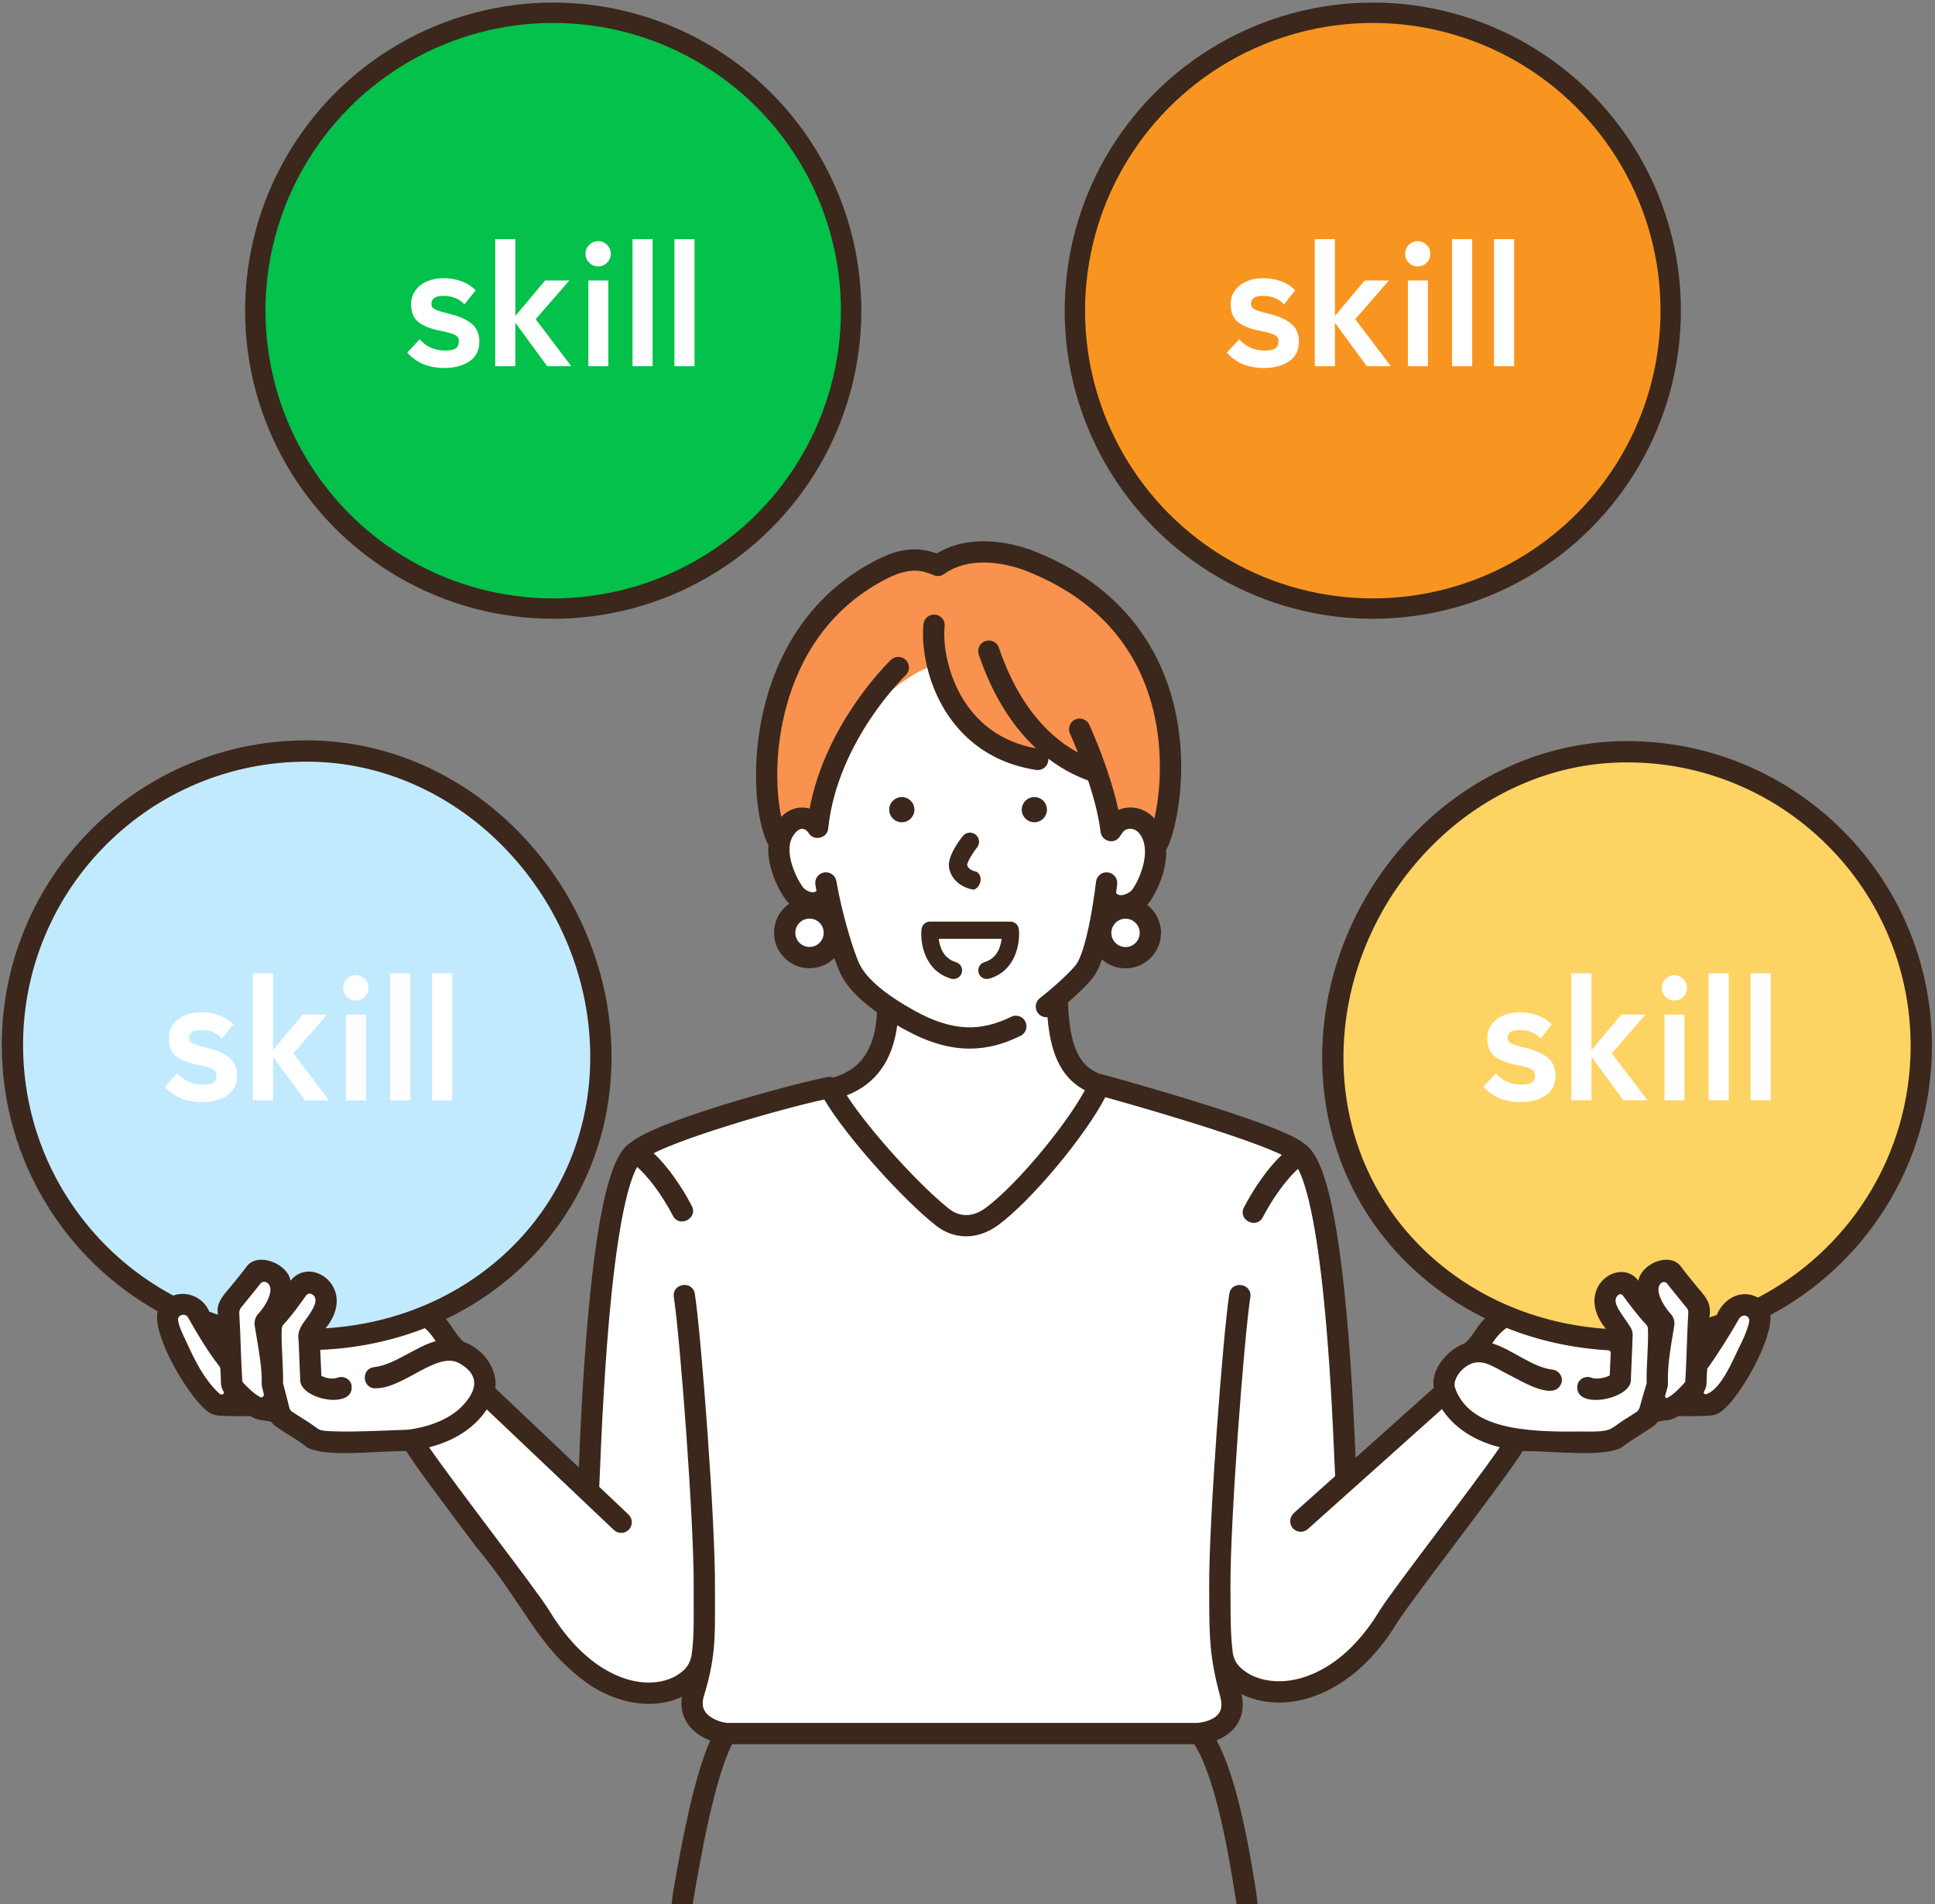
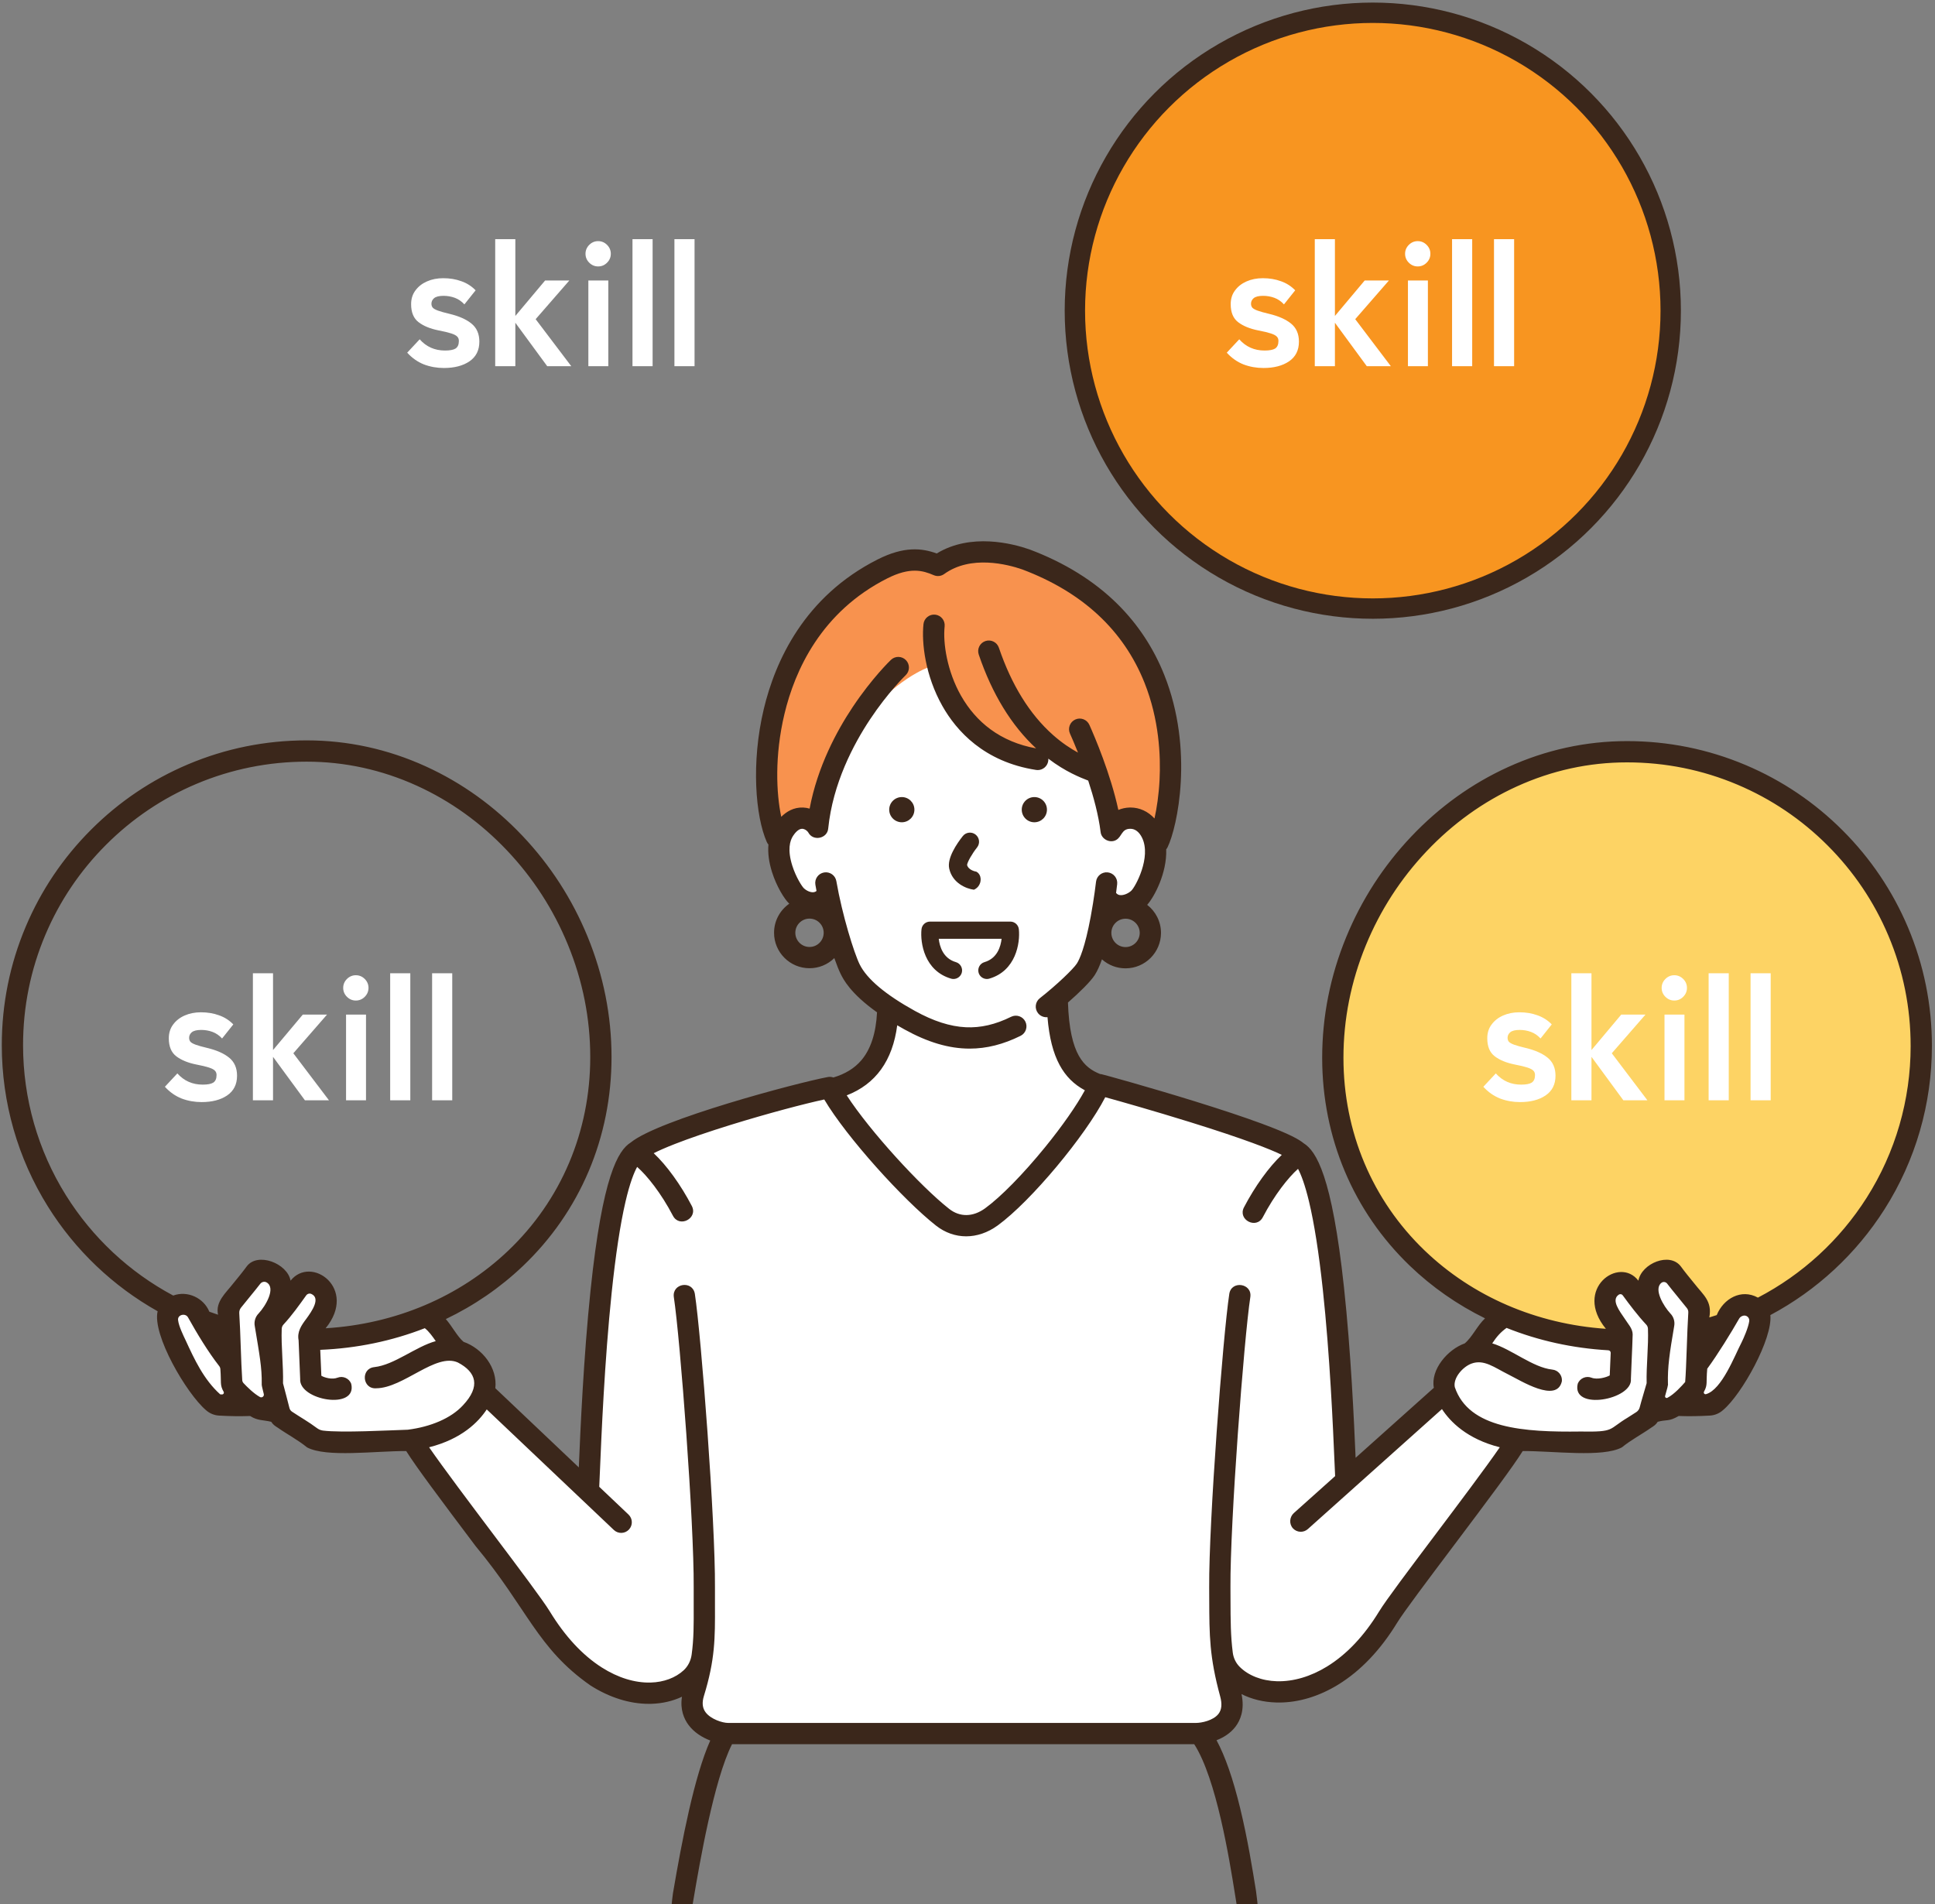
<svg xmlns="http://www.w3.org/2000/svg" width="253" height="249" viewBox="0 0 253 249" fill="none">
  <rect x="0" y="0" width="253" height="249" fill="#808080" stroke="none" />
  <path d="M22.046 173.665C21.893 171.933 21.669 170.11 23.718 170.226C25.768 170.343 26.758 173.665 26.758 173.665C26.758 173.665 27.463 176.567 29.27 177.109C31.078 177.652 29.132 170.498 29.132 170.498L33.069 166.521C33.069 166.521 34.927 165.978 36.192 166.521C37.457 167.063 37.226 170.909 37.226 170.909C37.226 170.909 39.011 166.152 41.344 167.827C43.757 169.559 40.426 175.13 40.426 175.13C40.426 175.13 44.097 175.556 49.412 174.472C53.141 173.712 56.89 171.663 56.89 171.663C56.89 171.663 59.206 176.349 60.144 176.553C62.223 177.005 64.663 180.259 62.765 183.061C60.867 185.863 56.167 188.845 52.099 188.664C49.505 188.549 41.614 188.755 41.614 188.755L36.733 185.23L31.803 183.101L27.916 183.282C27.916 183.282 22.316 176.737 22.045 173.664L22.046 173.665ZM122.554 157.521C126.169 160.956 128.534 160.079 131.879 157.367C135.573 154.372 145.442 141.336 145.442 141.336C145.442 141.336 141.814 140.827 140.277 137.483C139.439 135.659 138.781 130.235 138.781 130.235C138.781 130.235 142.362 127.815 143.21 125.959C144.222 123.744 145.108 118.083 145.108 118.083C145.108 118.083 147.096 118.896 148.181 118.534C149.265 118.173 151.116 115.701 151.839 112.899C152.562 110.097 151.722 107.929 149.733 106.844C147.745 105.76 146.605 107.521 146.605 107.521L144.383 99.952L138.129 96.591L136.575 98.602C136.575 98.602 130.738 97.59 128.026 94.789C125.315 91.987 122.152 86.484 122.152 86.484C122.152 86.484 121.477 84.549 115.421 90.696C109.366 96.842 108.239 107.091 108.239 107.091C108.239 107.091 106.85 105.835 105.138 106.117C103.425 106.4 102.399 108.249 102.603 112.128C102.878 117.376 108.966 118.263 108.966 118.263C108.966 118.263 111.535 124.784 112.348 126.953C113.162 129.122 117.314 131.703 117.314 131.703C117.314 131.703 116.834 136.524 115.238 138.562C112.617 141.906 108.837 141.876 108.837 141.876C108.837 141.876 120.665 155.724 122.555 157.52L122.554 157.521ZM231.036 173.21C231.189 171.478 229.771 170.227 229.771 170.227L228.121 170.185C228.121 170.185 227.032 171.127 225.224 171.669C223.417 172.212 222.81 170.498 222.81 170.498L219.647 166.521C219.647 166.521 218.562 165.979 217.297 166.521C216.032 167.064 215.489 170.137 215.489 170.137C215.489 170.137 213.32 167.968 212.145 168.6C210.97 169.233 210.79 171.402 210.79 171.402C210.79 171.402 207.717 170.679 203.92 170.408C200.124 170.137 196.599 173.21 196.599 173.21C196.599 173.21 194.284 176.35 193.346 176.554C191.267 177.006 188.827 180.26 190.725 183.061C192.623 185.863 197.323 188.614 201.391 188.433C203.985 188.318 211.876 187.983 211.876 187.983L216.756 184.613L220.914 183.257L225.574 183.206C225.574 183.206 230.766 176.283 231.038 173.21H231.036Z" fill="white" />
  <path d="M53.924 187.837C56.399 187.682 59.377 186.61 61.283 185.118C63.056 183.731 63.978 181.114 63.978 181.114L77.176 194.983C77.176 194.983 78.053 164.017 79.754 158.294C81.455 152.571 83.002 150.096 83.002 150.096L108.523 141.898C108.523 141.898 118.533 155.67 121.781 158.299C125.029 160.928 129.714 159.691 131.106 158.144C132.498 156.598 144.669 142.114 144.669 142.114L170.237 150.559C170.237 150.559 173.021 158.911 173.949 165.717C174.876 172.523 175.655 194.134 175.655 194.134L189.092 181.96C189.092 181.96 188.024 183.351 192.2 185.671C196.376 187.99 198.387 187.99 198.387 187.99C198.387 187.99 178.465 216.503 176.209 218.247C171.493 221.893 168.132 220.931 166.518 220.983C162.75 221.107 160.247 218.361 160.247 218.361C160.247 218.361 161.266 221.091 160.956 223.101C160.647 225.112 158.464 226.351 158.464 226.351L94.037 226.809C94.037 226.809 90.644 224.427 90.954 222.571C91.263 220.714 91.493 218.948 91.493 218.948C91.493 218.948 87.42 221.801 84.326 221.646C81.233 221.492 74.781 217.886 71.533 213.246C68.284 208.605 53.923 187.835 53.923 187.835L53.924 187.837Z" fill="white" />
-   <path d="M109.06 121.92C109.06 123.737 107.588 125.209 105.772 125.209C103.956 125.209 102.483 123.737 102.483 121.92C102.483 120.104 103.956 118.632 105.772 118.632C107.588 118.632 109.06 120.104 109.06 121.92ZM146.897 118.555C145.081 118.555 143.608 120.027 143.608 121.843C143.608 123.659 145.081 125.132 146.897 125.132C148.713 125.132 150.185 123.659 150.185 121.843C150.185 120.027 148.713 118.555 146.897 118.555Z" fill="white" />
  <path d="M101.148 110.664C101.148 110.664 101.203 108.297 103.835 107.375C105.839 106.672 107.325 108.281 107.325 108.281C107.325 108.281 107.559 100.801 112.289 94.763C117.019 88.724 121.378 87.261 121.378 87.261C121.378 87.261 124.201 93.355 127.723 96.374C131.246 99.392 135.738 99.525 135.738 99.525L136.745 97.545L143.858 102.21L145.367 108.852C145.367 108.852 146.946 106.212 148.959 107.621C150.972 109.03 150.935 111.47 150.935 111.47C150.935 111.47 156.763 97.793 148.89 85.202C140.43 71.675 127.385 72.034 125.372 72.638C123.359 73.243 122.522 74.21 122.522 74.21C122.522 74.21 112.782 69.954 104.54 84.598C96.888 98.194 101.148 110.664 101.148 110.664Z" fill="#F8924E" />
-   <path d="M40.426 175.135C61.521 174.957 78.566 159.348 78.566 138.212C78.566 117.075 61.342 98.195 40.096 98.195C18.849 98.195 1.625 115.419 1.625 136.666C1.625 151.613 10.149 164.569 22.602 170.938L24.659 170.587L28.482 174.185L29.981 174.41L29.607 171.337L33.804 166.015C33.804 166.015 35.978 165.941 36.278 167.065C36.578 168.189 35.903 171.487 35.903 171.487C35.903 171.487 38.552 167.306 40.026 167.589C43.924 168.338 42.575 171.112 42.575 171.112L40.427 175.136L40.426 175.135Z" fill="#C2EAFF" />
  <path d="M229.934 171.283C242.665 165.011 251.425 151.904 251.425 136.752C251.425 115.505 234.202 98.281 212.955 98.281C191.708 98.281 174.484 117.051 174.484 138.298C174.484 159.544 191.323 174.835 212.24 175.215L212.051 173.203C212.051 173.203 210.102 171.104 210.252 169.68C210.402 168.255 211.901 167.356 211.901 167.356L215.425 170.204C215.425 170.204 214.45 167.656 215.949 166.531C217.449 165.406 218.722 165.632 218.722 165.632L222.321 170.354V173.202L225.694 172.977C225.694 172.977 226.668 171.103 227.568 170.953C228.467 170.804 229.934 171.281 229.934 171.281L229.934 171.283Z" fill="#FDD364" />
  <path d="M121.888 107.135C121.215 107.505 120.369 107.259 119.999 106.586C119.443 105.574 118.205 104.975 116.846 105.059C115.502 105.143 114.43 105.866 113.98 106.995C113.763 107.54 113.241 107.872 112.688 107.872C112.517 107.872 112.343 107.84 112.174 107.773C111.461 107.489 111.113 106.68 111.397 105.967C112.242 103.845 114.264 102.433 116.674 102.284C119.102 102.134 121.364 103.297 122.436 105.248C122.806 105.92 122.561 106.766 121.888 107.136V107.135ZM135.421 105.22C136.421 105.249 137.794 105.669 138.655 107.501C138.892 108.005 139.392 108.301 139.914 108.301C140.112 108.301 140.313 108.258 140.504 108.168C141.2 107.842 141.498 107.014 141.172 106.318C140.048 103.927 137.982 102.513 135.503 102.44C133.191 102.372 130.926 103.518 129.997 105.226C129.63 105.9 129.879 106.745 130.554 107.112C131.228 107.479 132.072 107.229 132.439 106.555C132.814 105.866 134.032 105.18 135.42 105.22H135.421ZM126.342 118.428C128.169 118.588 128.451 115.862 126.614 115.648C124.782 115.492 124.511 118.215 126.342 118.428ZM129.395 122.469C128.697 123.241 127.573 123.69 126.391 123.672C125.292 123.655 124.307 123.227 123.688 122.498C123.19 121.912 122.313 121.841 121.728 122.338C121.142 122.835 121.071 123.713 121.568 124.297C122.706 125.637 124.448 126.423 126.347 126.452C126.385 126.452 126.421 126.453 126.458 126.453C128.391 126.453 130.253 125.666 131.458 124.334C131.973 123.764 131.929 122.885 131.359 122.37C130.789 121.855 129.91 121.899 129.395 122.469ZM117.244 106.158C115.739 106.132 114.493 107.398 114.465 108.981C114.437 110.564 115.639 111.873 117.144 111.9C118.649 111.926 119.896 110.66 119.923 109.078C119.951 107.495 118.749 106.185 117.244 106.159V106.158ZM137.882 109.207C137.909 107.625 136.707 106.315 135.203 106.289C133.698 106.263 132.451 107.529 132.423 109.112C132.395 110.695 133.597 112.003 135.102 112.03C136.607 112.056 137.854 110.79 137.882 109.208V109.207ZM252.596 136.761C252.596 144.348 250.457 151.727 246.408 158.102C242.699 163.942 237.553 168.709 231.472 171.951C231.791 175.007 227.753 182.328 225.27 184.386C224.8 184.807 224.19 185.058 223.554 185.092C221.954 185.176 220.916 185.188 219.488 185.144C218.178 185.912 217.93 185.575 216.745 185.903C216.531 186.254 216.227 186.464 215.93 186.648C214.603 187.578 213.305 188.237 212.058 189.248C209.527 190.596 203.194 189.712 199.096 189.727C197.852 191.725 194.685 195.962 190.029 202.149C186.827 206.402 183.516 210.8 182.692 212.151C180.508 215.729 177.91 218.46 174.967 220.269C172.47 221.804 169.798 222.61 167.216 222.61C167.104 222.61 166.993 222.608 166.881 222.605C165.202 222.56 163.652 222.175 162.328 221.506C162.768 223.576 162.158 224.956 161.541 225.765C160.884 226.627 159.972 227.187 159.062 227.538C160.196 229.641 161.213 232.568 162.147 236.408C163.129 240.441 163.784 244.528 164.219 247.232C164.297 247.72 164.43 249.005 164.43 249.005H161.687C161.687 249.005 161.552 248.166 161.473 247.674C160.737 243.084 159.054 232.594 156.144 228.056H95.713C93.334 232.744 91.457 243.757 90.727 248.033C90.664 248.406 90.561 249.005 90.561 249.005H87.82C87.82 249.005 87.922 247.935 87.986 247.565C89.177 240.578 90.776 232.262 92.865 227.577C91.828 227.182 90.748 226.523 90.011 225.525C89.45 224.764 88.9 223.545 89.166 221.853C87.974 222.416 86.61 222.739 85.148 222.778C85.044 222.781 84.94 222.782 84.836 222.782C82.314 222.782 79.682 221.955 77.205 220.379C70.225 215.509 69.01 210.368 62.18 202.149C57.523 195.963 54.356 191.726 53.112 189.727C49.024 189.713 42.672 190.597 40.15 189.249C38.904 188.237 37.606 187.578 36.279 186.648C35.98 186.466 35.678 186.254 35.464 185.904C34.434 185.645 33.698 185.782 32.705 185.146C31.282 185.189 30.25 185.177 28.655 185.093C28.018 185.059 27.409 184.807 26.939 184.387C24.383 182.209 19.878 174.512 20.611 171.449C14.767 168.169 9.827 163.462 6.265 157.758C2.32 151.442 0.234 144.15 0.234 136.668C0.234 131.288 1.289 126.067 3.368 121.152C5.375 116.405 8.249 112.142 11.91 108.482C15.57 104.822 19.833 101.947 24.58 99.94C29.495 97.861 34.715 96.806 40.096 96.806C45.477 96.806 50.697 97.947 55.646 100.196C60.37 102.344 64.631 105.401 68.308 109.282C71.951 113.126 74.818 117.564 76.829 122.47C78.904 127.53 79.957 132.827 79.957 138.213C79.957 148.721 75.84 158.426 68.365 165.541C65.388 168.376 61.989 170.702 58.289 172.472C59.084 173.361 59.803 174.773 60.608 175.446C63.081 176.315 65.07 178.85 64.764 181.513L75.68 191.865C75.885 186.964 76.301 177.472 77.209 168.757C78.778 153.7 80.826 150.41 82.469 149.384C86.095 146.403 104.196 141.578 108.238 140.824C108.486 140.778 108.735 140.802 108.962 140.884C110.53 140.417 111.733 139.675 112.626 138.625C113.848 137.187 114.535 135.081 114.671 132.365C111.182 129.881 110.271 128.053 109.92 127.35C109.679 126.867 109.393 126.148 109.087 125.271C108.216 126.126 107.065 126.598 105.842 126.598H105.84C103.284 126.597 101.206 124.517 101.207 121.961C101.207 120.389 101.996 118.999 103.196 118.161C103.189 118.155 103.182 118.148 103.176 118.142C102.531 117.527 101.532 115.883 100.948 114.048C100.533 112.745 100.376 111.527 100.473 110.43C100.386 110.329 100.312 110.215 100.255 110.087C98.788 106.779 98.181 99.745 99.865 92.701C101.356 86.457 105.151 77.996 114.758 73.145C118.203 71.406 120.534 71.658 122.476 72.368C126.932 69.651 132.38 71.064 134.589 71.832C134.6 71.835 134.612 71.839 134.622 71.844C139.206 73.567 143.074 75.971 146.121 78.991C148.772 81.618 150.827 84.733 152.229 88.248C156.143 98.067 153.921 108.185 152.669 110.76C152.617 110.867 152.553 110.963 152.48 111.05C152.595 114.148 150.925 117.263 149.993 118.311C151.091 119.16 151.8 120.488 151.799 121.981C151.797 124.535 149.719 126.613 147.164 126.613H147.162C146.013 126.613 144.928 126.196 144.079 125.437C143.794 126.251 143.478 126.966 143.131 127.501C142.575 128.358 141.145 129.764 139.635 131.082C139.863 137.981 141.785 139.607 143.835 140.431C143.894 140.435 143.953 140.441 144.013 140.453C144.348 140.517 150.249 142.148 156.22 143.999C159.756 145.096 162.698 146.076 164.966 146.914C168.654 148.277 169.87 149.004 170.448 149.479C172.096 150.503 174.151 153.724 175.722 168.298C176.633 176.745 177.043 185.908 177.245 190.61L187.475 181.457C187.024 179.094 189.264 176.45 191.506 175.656C192.494 174.84 193.159 173.318 194.168 172.376C190.558 170.601 187.241 168.296 184.336 165.505C176.945 158.405 172.874 148.746 172.874 138.308C172.874 132.922 173.927 127.625 176.001 122.565C178.013 117.659 180.881 113.221 184.523 109.377C188.2 105.495 192.46 102.438 197.186 100.291C202.134 98.043 207.367 96.901 212.735 96.901C218.104 96.901 223.336 97.956 228.252 100.035C232.999 102.042 237.262 104.916 240.922 108.577C244.582 112.237 247.456 116.5 249.464 121.247C251.543 126.162 252.597 131.382 252.597 136.763L252.596 136.761ZM149.018 121.978C149.018 120.956 148.187 120.124 147.165 120.124H147.164C146.669 120.124 146.204 120.316 145.854 120.666C145.504 121.016 145.311 121.482 145.31 121.977C145.31 122.472 145.502 122.938 145.852 123.288C146.202 123.639 146.668 123.831 147.163 123.832H147.164C148.186 123.832 149.017 123 149.018 121.978ZM107.696 121.965C107.696 121.469 107.504 121.004 107.154 120.654C106.804 120.304 106.338 120.111 105.843 120.11H105.842C104.82 120.11 103.989 120.941 103.988 121.963C103.988 122.985 104.819 123.817 105.841 123.818H105.842C106.337 123.818 106.802 123.625 107.152 123.275C107.503 122.926 107.695 122.46 107.696 121.965ZM110.709 143.221C113.743 147.899 120.356 155.119 124.103 158.063C125.507 159.167 127.221 159.139 128.806 157.987C130.854 156.498 133.783 153.514 136.638 150.006C138.884 147.248 140.772 144.536 141.845 142.559C140.395 141.78 139.328 140.706 138.544 139.253C137.695 137.679 137.179 135.657 136.958 132.996C136.91 133 136.862 133.004 136.814 133.004C136.401 133.004 135.992 132.821 135.718 132.471C135.244 131.866 135.351 130.992 135.956 130.518C138.167 128.787 140.336 126.698 140.796 125.988C141.148 125.445 141.852 123.926 142.611 119.846C143.06 117.434 143.303 115.312 143.305 115.29C143.392 114.527 144.081 113.979 144.844 114.066C145.607 114.152 146.156 114.841 146.069 115.604C146.05 115.771 146.002 116.181 145.926 116.754C146.102 116.962 146.278 117.014 146.419 117.034C146.929 117.104 147.571 116.79 147.918 116.46C148.466 115.937 150.547 112.09 149.336 109.561C148.959 108.774 148.402 108.349 147.77 108.367C146.636 108.372 146.704 109.381 145.95 109.822C145.13 110.304 143.992 109.721 143.902 108.774C143.631 106.588 142.987 104.204 142.282 102.063C142.28 102.063 142.279 102.063 142.278 102.062C141.263 101.668 139.321 100.914 137.067 99.197C137.074 99.299 137.071 99.404 137.055 99.51C136.948 100.196 136.357 100.688 135.682 100.688C135.611 100.688 135.54 100.682 135.468 100.671C128.654 99.617 125.046 95.546 123.219 92.315C120.973 88.345 120.483 84.063 120.744 81.603C120.826 80.839 121.511 80.287 122.274 80.367C123.038 80.448 123.591 81.133 123.51 81.896C123.274 84.11 123.842 87.767 125.64 90.945C126.649 92.729 127.946 94.212 129.495 95.353C131.193 96.602 133.201 97.442 135.47 97.851C132.241 94.858 129.719 90.733 127.97 85.584C127.723 84.857 128.113 84.067 128.84 83.821C129.567 83.573 130.357 83.963 130.603 84.69C132.256 89.554 134.627 93.386 137.653 96.077C138.843 97.136 139.978 97.877 140.948 98.406C140.507 97.296 140.125 96.421 139.897 95.913C139.583 95.213 139.897 94.39 140.597 94.076C141.298 93.761 142.12 94.076 142.435 94.776C143.131 96.329 145.2 101.163 146.223 105.899C146.685 105.71 147.184 105.599 147.696 105.586C147.733 105.585 147.77 105.584 147.808 105.584C149.008 105.584 150.11 106.1 150.949 107.018C151.245 105.69 151.509 103.968 151.611 101.983C151.771 98.839 151.561 94.083 149.645 89.276C146.904 82.401 141.526 77.414 133.66 74.453C131.742 73.789 126.944 72.535 123.45 75.056C123.053 75.343 122.535 75.399 122.086 75.205C120.656 74.589 119.009 74.113 116.011 75.626C107.356 79.997 103.923 87.675 102.568 93.346C101.255 98.843 101.508 103.789 102.147 106.801C102.809 106.141 103.76 105.537 105.006 105.587C105.304 105.599 105.589 105.649 105.858 105.727C106.887 100.242 109.41 95.566 111.479 92.463C114.019 88.653 116.392 86.371 116.492 86.276C117.047 85.746 117.927 85.767 118.458 86.322C118.988 86.877 118.968 87.757 118.413 88.287C118.378 88.321 116.12 90.503 113.753 94.066C111.592 97.321 108.89 102.433 108.289 108.315C108.187 109.655 106.304 110.039 105.684 108.848C105.581 108.66 105.241 108.38 104.895 108.366C104.39 108.347 103.922 108.941 103.688 109.298C103.279 109.924 102.931 111.111 103.597 113.204C104.078 114.713 104.864 115.91 105.096 116.131C105.475 116.494 106.009 116.71 106.394 116.657C106.49 116.644 106.618 116.61 106.758 116.491C106.707 116.219 106.657 115.95 106.612 115.684C106.48 114.928 106.987 114.208 107.744 114.077C108.5 113.945 109.22 114.452 109.352 115.209C110.126 119.673 111.679 124.646 112.408 126.109C113.359 128.016 115.784 130.056 119.615 132.173C122.045 133.516 124.224 134.216 126.275 134.315C128.215 134.409 130.153 133.961 132.202 132.946C132.891 132.606 133.725 132.888 134.066 133.575C134.406 134.264 134.124 135.098 133.437 135.438C131.192 136.55 129.008 137.109 126.783 137.109C124.07 137.109 121.296 136.278 118.271 134.606C117.937 134.422 117.618 134.24 117.311 134.06C116.711 138.679 114.499 141.749 110.709 143.22V143.221ZM22.648 169.396C24.524 168.708 26.639 169.709 27.369 171.507C27.747 171.646 28.128 171.777 28.511 171.903C28.129 170.203 29.561 169.025 30.487 167.824C31.131 167.038 31.738 166.297 32.244 165.603C33.668 163.658 37.58 165.182 37.992 167.45C40.673 164.07 46.819 168.461 42.578 173.673C51.702 173.12 60.112 169.561 66.448 163.529C73.365 156.943 77.175 147.954 77.175 138.215C77.175 133.192 76.194 128.25 74.256 123.527C72.375 118.939 69.695 114.79 66.289 111.196C62.859 107.576 58.891 104.728 54.494 102.729C49.909 100.646 45.064 99.589 40.095 99.589C35.125 99.589 30.232 100.569 25.662 102.502C21.246 104.369 17.281 107.044 13.875 110.45C10.469 113.856 7.796 117.821 5.928 122.236C3.995 126.807 3.015 131.662 3.015 136.669C3.015 143.629 4.954 150.413 8.622 156.285C12.075 161.812 16.914 166.334 22.648 169.396H22.648ZM33.984 182.661C34.252 182.811 34.568 182.566 34.49 182.269C34.277 181.459 34.189 181.032 34.221 180.943C34.257 178.826 33.92 177.076 33.317 173.425C33.191 172.808 33.379 172.176 33.818 171.733C34.735 170.75 36.096 168.423 34.876 167.688C34.594 167.519 34.231 167.597 34.031 167.856C33.24 168.88 32.329 169.946 31.506 170.986C31.347 171.187 31.268 171.439 31.284 171.694C31.45 174.281 31.505 177.985 31.672 180.454C31.682 180.603 31.743 180.743 31.845 180.851C32.319 181.354 33.175 182.207 33.984 182.661V182.661ZM28.805 182.315C28.878 182.319 28.95 182.323 29.021 182.327C29.207 182.336 29.331 182.137 29.239 181.975C28.721 181.061 28.953 180.803 28.813 179.013C28.802 178.865 28.745 178.723 28.653 178.606C27.215 176.771 25.736 174.318 24.584 172.252C24.239 171.635 23.181 171.901 23.285 172.617C23.379 173.412 23.97 174.615 24.284 175.274C25.409 177.718 26.636 180.38 28.791 182.315C28.79 182.313 28.795 182.315 28.803 182.316L28.805 182.315ZM53.329 186.937C56.291 186.56 58.962 185.454 60.534 183.745C62.865 181.268 62.268 179.408 59.873 178.152C56.993 176.842 52.761 181.488 49.193 181.521C47.375 181.655 47.124 178.946 48.945 178.752C51.559 178.468 54.345 176.077 56.975 175.354C56.53 174.712 56.068 174.07 55.545 173.664C51.267 175.334 46.654 176.299 41.872 176.494C41.92 177.636 41.977 178.765 42.017 179.882C42.418 180.131 43.429 180.41 44.116 180.139C44.831 179.858 45.638 180.209 45.919 180.923C46.771 184.439 39.045 183.102 39.248 180.297C39.192 178.589 39.101 177.035 39.041 175.244C38.828 174.132 39.399 173.298 40.047 172.44C40.771 171.449 41.957 169.742 40.709 169.187C40.469 169.08 40.187 169.162 40.035 169.375C39.141 170.624 38.156 172.011 37.06 173.192C36.92 173.344 36.842 173.541 36.834 173.747C36.747 176.028 37.063 178.581 37.005 180.875C37.21 181.697 37.629 183.201 37.844 184.099C37.892 184.295 38.01 184.465 38.178 184.577C39.291 185.323 40.336 185.895 41.44 186.726C41.672 186.901 41.943 187.016 42.231 187.052C44.669 187.356 50.87 187.014 53.331 186.938L53.329 186.937ZM196.1 189.234C191.795 188.148 189.6 185.877 188.535 184.24L171.002 199.928C170.436 200.434 169.57 200.393 169.056 199.839C168.525 199.268 168.594 198.351 169.174 197.831L174.567 193.005C174.545 192.549 174.518 191.924 174.485 191.164C174.291 186.638 173.886 177.221 172.956 168.596C172.44 163.807 171.832 159.935 171.149 157.089C170.616 154.868 170.112 153.577 169.718 152.828C168.446 153.961 166.635 156.234 165.11 159.157C164.253 160.77 161.812 159.48 162.644 157.87C164.088 155.104 165.92 152.575 167.595 151.001C166.125 150.287 162.852 148.971 155.587 146.714C150.932 145.268 146.496 144.01 144.512 143.462C141.923 148.495 134.802 157.065 130.439 160.237C129.142 161.179 127.72 161.651 126.323 161.651C124.934 161.651 123.571 161.184 122.382 160.25C118.133 156.911 110.695 148.704 107.77 143.759C105.159 144.325 100.415 145.569 95.531 147.082C92.674 147.967 90.151 148.831 88.236 149.58C86.968 150.076 86.085 150.475 85.472 150.785C87.155 152.357 89.002 154.901 90.456 157.685C91.287 159.296 88.846 160.583 87.99 158.971C86.434 155.989 84.58 153.685 83.305 152.576C82.901 153.311 82.353 154.665 81.779 157.145C81.097 160.084 80.49 164.088 79.972 169.047C79.041 177.977 78.632 187.77 78.435 192.476C78.401 193.266 78.374 193.921 78.351 194.403L82.177 198.031C82.734 198.56 82.758 199.439 82.229 199.997C81.701 200.554 80.821 200.577 80.263 200.049L63.641 184.285C62.565 185.918 60.371 188.158 56.106 189.234C57.871 191.803 61.677 196.859 64.399 200.476C67.937 205.176 70.992 209.235 71.887 210.701C73.874 213.955 76.163 216.422 78.694 218.031C80.805 219.373 83.011 220.052 85.07 219.997C86.804 219.95 88.324 219.372 89.384 218.398C89.964 217.864 90.322 217.134 90.431 216.353C90.716 214.302 90.709 212.422 90.7 209.958C90.697 209.19 90.695 208.396 90.7 207.518C90.756 199.142 88.937 175.072 88.102 169.59C87.858 167.778 90.545 167.37 90.851 169.171C91.696 174.72 93.538 199.068 93.481 207.536C93.476 208.399 93.479 209.186 93.481 209.948C93.497 214.179 93.507 216.974 92.034 221.759C91.768 222.626 91.838 223.317 92.248 223.874C92.934 224.804 94.49 225.273 95.168 225.275H156.415C157.067 225.273 158.64 224.979 159.326 224.079C159.737 223.538 159.806 222.791 159.534 221.795C158.13 216.645 158.121 213.823 158.107 209.149C158.105 208.637 158.103 208.101 158.1 207.537C158.043 199.069 159.885 174.722 160.73 169.173C161.013 167.376 163.745 167.793 163.479 169.592C162.644 175.074 160.825 199.144 160.881 207.519C160.884 208.088 160.886 208.626 160.888 209.14C160.896 211.887 160.902 213.898 161.186 216.094C161.276 216.794 161.593 217.449 162.093 217.948C163.224 219.077 164.975 219.772 166.952 219.826C169.096 219.883 171.363 219.219 173.507 217.901C176.072 216.324 178.362 213.902 180.315 210.703C181.21 209.237 184.265 205.178 187.803 200.478C190.526 196.86 194.331 191.805 196.096 189.235L196.1 189.234ZM212.843 185.339C213.207 185.111 213.581 184.877 213.955 184.628C214.17 184.485 214.325 184.268 214.389 184.019C214.622 183.116 215.057 181.71 215.297 180.855C215.241 178.562 215.557 176.009 215.468 173.731C215.46 173.533 215.384 173.345 215.248 173.201C214.172 172.054 213.073 170.606 212.17 169.365C212.053 169.204 211.829 169.164 211.662 169.274C210.601 169.971 211.774 171.444 212.45 172.447C212.846 173.095 213.465 173.687 213.47 174.473C213.409 176.627 213.305 178.296 213.239 180.296C213.512 183.008 205.424 184.525 206.289 180.923C206.57 180.208 207.378 179.857 208.093 180.138C208.82 180.425 210.005 180.108 210.472 179.84C210.507 178.869 210.555 177.885 210.598 176.895C210.606 176.714 210.467 176.562 210.287 176.552C205.631 176.287 201.143 175.291 196.982 173.627C196.207 174.181 195.679 174.783 195.109 175.646C197.665 176.424 200.406 178.797 202.956 179.076C203.72 179.145 204.285 179.82 204.217 180.585C203.579 183.537 198.83 180.511 197.226 179.721C195.38 178.804 194.025 177.683 192.38 178.299C191.253 178.723 189.971 180.165 190.213 181.368C192.044 186.792 199.238 187.271 206.647 187.174C211.236 187.252 210.206 186.909 212.844 185.34L212.843 185.339ZM220.566 171.045C219.726 169.98 218.787 168.885 217.979 167.836C217.8 167.604 217.463 167.551 217.231 167.731C216.172 168.553 217.518 170.788 218.392 171.733C218.831 172.176 219.019 172.808 218.893 173.425C218.295 176.936 218.023 178.746 218.082 180.943C218.136 181.008 217.955 181.704 217.714 182.516C217.662 182.694 217.846 182.852 218.011 182.768C218.909 182.31 219.931 181.167 220.335 180.699C220.501 178.718 220.578 174.128 220.744 171.622C220.758 171.414 220.695 171.208 220.566 171.045V171.045ZM228.712 172.745C228.773 172.308 228.392 171.94 227.961 172.023C227.723 172.07 227.503 172.21 227.391 172.417C226.369 174.213 224.58 177.118 223.221 178.963C223.049 180.848 223.306 181.033 222.798 181.961C222.7 182.139 222.868 182.346 223.063 182.289C225.132 181.696 226.796 177.275 227.698 175.547C227.978 174.986 228.596 173.583 228.712 172.744L228.712 172.745ZM249.815 136.762C249.815 131.755 248.835 126.899 246.902 122.329C245.035 117.914 242.361 113.948 238.955 110.542C235.549 107.136 231.584 104.463 227.168 102.595C222.597 100.662 217.742 99.682 212.735 99.682C207.729 99.682 202.922 100.739 198.336 102.822C193.94 104.82 189.971 107.669 186.542 111.289C183.136 114.883 180.456 119.032 178.575 123.619C176.637 128.343 175.655 133.285 175.655 138.308C175.655 147.982 179.422 156.928 186.263 163.499C192.538 169.527 200.891 173.123 209.968 173.744C205.686 168.536 211.7 164.175 214.217 167.449C214.636 165.185 218.335 163.655 219.781 165.604C220.286 166.298 220.894 167.039 221.538 167.825C222.718 169.342 223.885 170.115 223.493 172.257C223.817 172.159 224.14 172.057 224.461 171.951C225.342 169.797 227.662 168.462 229.846 169.666C235.642 166.647 240.545 162.148 244.061 156.613C247.826 150.685 249.816 143.82 249.816 136.763L249.815 136.762Z" fill="#3B271B" />
  <ellipse cx="116.959" cy="107.304" rx="6.798" ry="6.953" fill="white" />
  <ellipse cx="134.957" cy="108.39" rx="6.798" ry="6.953" fill="white" />
  <ellipse cx="127.31" cy="121.21" rx="6.798" ry="6.953" fill="white" />
  <path d="M135.242 104.219C134.331 104.219 133.593 104.957 133.593 105.865C133.593 106.773 134.331 107.514 135.242 107.514C136.153 107.514 136.888 106.776 136.888 105.865C136.888 104.954 136.153 104.219 135.242 104.219Z" fill="#3B271B" />
  <path d="M117.912 104.219C117.001 104.219 116.263 104.957 116.263 105.865C116.263 106.773 117.001 107.514 117.912 107.514C118.823 107.514 119.558 106.776 119.558 105.865C119.558 104.954 118.82 104.219 117.912 104.219Z" fill="#3B271B" />
  <path d="M133.089 121.499C133.035 120.992 132.611 120.609 132.101 120.609H121.606C121.096 120.609 120.669 120.995 120.618 121.502C120.437 123.252 120.992 126.824 124.394 127.815C124.486 127.841 124.581 127.853 124.673 127.853C125.103 127.853 125.501 127.571 125.625 127.138C125.78 126.613 125.477 126.062 124.949 125.907C123.131 125.376 122.692 123.668 122.6 122.597H131.104C131.012 123.668 130.573 125.376 128.755 125.907C128.227 126.062 127.924 126.613 128.079 127.138C128.206 127.571 128.601 127.853 129.031 127.853C129.123 127.853 129.218 127.841 129.31 127.815C132.712 126.824 133.267 123.252 133.086 121.502L133.089 121.499Z" fill="#3B271B" />
  <path d="M127.559 109.124C127.042 108.716 126.294 108.804 125.886 109.319C125.091 110.324 123.803 112.215 124.11 113.577C124.536 115.479 126.337 116.203 127.334 116.332C127.334 116.332 128.1 116.063 128.207 115.162C128.313 114.261 127.649 113.971 127.649 113.971C127.607 113.964 126.639 113.811 126.444 113.098C126.479 112.714 127.092 111.636 127.755 110.797C128.162 110.28 128.075 109.532 127.559 109.126V109.124Z" fill="#3B271B" />
  <path d="M129.033 128.005C128.537 128.005 128.092 127.673 127.953 127.195C127.781 126.599 128.122 125.976 128.718 125.801C130.403 125.311 130.848 123.736 130.958 122.749H122.741C122.851 123.736 123.299 125.311 124.984 125.801C125.58 125.976 125.921 126.599 125.749 127.195C125.609 127.673 125.164 128.005 124.669 128.005C124.562 128.005 124.456 127.99 124.355 127.96C120.872 126.943 120.3 123.294 120.484 121.509C120.543 120.933 121.023 120.5 121.602 120.5H132.097C132.675 120.5 133.156 120.933 133.215 121.509C133.399 123.297 132.83 126.946 129.347 127.96C129.246 127.99 129.139 128.005 129.033 128.005ZM122.599 122.487H131.103C131.139 122.487 131.174 122.502 131.198 122.529C131.222 122.556 131.234 122.591 131.231 122.63C131.142 123.668 130.706 125.495 128.789 126.053C128.333 126.187 128.069 126.667 128.202 127.124C128.309 127.489 128.65 127.744 129.03 127.744C129.113 127.744 129.193 127.732 129.273 127.708C132.592 126.741 133.132 123.247 132.954 121.535C132.91 121.093 132.539 120.761 132.097 120.761H121.602C121.157 120.761 120.789 121.093 120.745 121.535C120.567 123.247 121.109 126.741 124.429 127.708C124.506 127.732 124.589 127.744 124.672 127.744C125.052 127.744 125.393 127.489 125.5 127.121C125.633 126.664 125.369 126.184 124.912 126.05C122.996 125.492 122.56 123.665 122.468 122.627C122.465 122.591 122.477 122.556 122.501 122.526C122.524 122.499 122.56 122.485 122.599 122.485V122.487Z" fill="#3B271B" />
-   <circle cx="72.332" cy="40.621" r="38.953" fill="#03C14A" stroke="#3B271B" stroke-width="2.663" />
  <circle cx="179.492" cy="40.621" r="38.953" fill="#F89520" stroke="#3B271B" stroke-width="2.663" />
  <path d="M26.358 144.1C25.442 144.1 24.572 143.945 23.749 143.634C22.926 143.308 22.196 142.796 21.559 142.097L23.19 140.35C24.06 141.328 25.163 141.817 26.498 141.817C27.135 141.817 27.593 141.732 27.873 141.561C28.168 141.375 28.315 141.041 28.315 140.559C28.315 140.326 28.245 140.14 28.105 140C27.966 139.845 27.702 139.705 27.314 139.581C26.941 139.457 26.389 139.325 25.66 139.185C24.572 138.967 23.703 138.61 23.05 138.113C22.398 137.616 22.072 136.832 22.072 135.76C22.072 135.062 22.258 134.464 22.631 133.967C23.004 133.454 23.509 133.058 24.145 132.779C24.782 132.499 25.489 132.359 26.265 132.359C27.135 132.359 27.927 132.491 28.641 132.755C29.356 133.004 29.977 133.4 30.505 133.943L29.037 135.784C28.665 135.38 28.245 135.093 27.779 134.922C27.314 134.751 26.824 134.665 26.312 134.665C25.737 134.665 25.326 134.766 25.077 134.968C24.844 135.17 24.728 135.411 24.728 135.69C24.728 135.892 24.782 136.063 24.891 136.203C25.015 136.343 25.248 136.475 25.59 136.599C25.931 136.723 26.428 136.863 27.081 137.018C28.323 137.313 29.286 137.74 29.969 138.3C30.652 138.859 30.994 139.643 30.994 140.652C30.994 141.786 30.559 142.648 29.69 143.238C28.835 143.813 27.725 144.1 26.358 144.1ZM33.066 143.867V127.258H35.698V137.298L39.589 132.662H42.757L38.354 137.717L43.013 143.867H39.868L35.698 138.183V143.867H33.066ZM45.246 143.867V132.662H47.855V143.867H45.246ZM46.527 130.822C46.077 130.822 45.688 130.659 45.362 130.333C45.036 130.006 44.873 129.618 44.873 129.168C44.873 128.717 45.036 128.329 45.362 128.003C45.688 127.677 46.077 127.514 46.527 127.514C46.977 127.514 47.366 127.677 47.692 128.003C48.018 128.329 48.181 128.717 48.181 129.168C48.181 129.618 48.018 130.006 47.692 130.333C47.366 130.659 46.977 130.822 46.527 130.822ZM51.015 143.867V127.258H53.648V143.867H51.015ZM56.498 143.867V127.258H59.13V143.867H56.498Z" fill="white" />
  <path d="M58.04 48.116C57.124 48.116 56.254 47.961 55.431 47.65C54.608 47.324 53.878 46.811 53.241 46.112L54.872 44.365C55.742 45.344 56.844 45.833 58.18 45.833C58.816 45.833 59.275 45.747 59.554 45.577C59.849 45.39 59.997 45.056 59.997 44.575C59.997 44.342 59.927 44.156 59.787 44.016C59.647 43.861 59.383 43.721 58.995 43.596C58.622 43.472 58.071 43.34 57.341 43.2C56.254 42.983 55.384 42.626 54.732 42.129C54.08 41.632 53.754 40.848 53.754 39.776C53.754 39.077 53.94 38.479 54.313 37.982C54.685 37.47 55.19 37.074 55.827 36.794C56.464 36.515 57.17 36.375 57.947 36.375C58.816 36.375 59.609 36.507 60.323 36.771C61.037 37.019 61.659 37.415 62.187 37.959L60.719 39.799C60.346 39.395 59.927 39.108 59.461 38.937C58.995 38.767 58.506 38.681 57.993 38.681C57.419 38.681 57.007 38.782 56.759 38.984C56.526 39.186 56.409 39.427 56.409 39.706C56.409 39.908 56.464 40.079 56.572 40.219C56.697 40.358 56.93 40.49 57.271 40.615C57.613 40.739 58.11 40.879 58.762 41.034C60.005 41.329 60.968 41.756 61.651 42.315C62.334 42.874 62.676 43.659 62.676 44.668C62.676 45.802 62.241 46.664 61.371 47.254C60.517 47.828 59.407 48.116 58.04 48.116ZM64.748 47.883V31.273H67.38V41.313L71.27 36.678H74.439L70.036 41.733L74.695 47.883H71.55L67.38 42.199V47.883H64.748ZM76.927 47.883V36.678H79.536V47.883H76.927ZM78.209 34.837C77.758 34.837 77.37 34.674 77.044 34.348C76.718 34.022 76.555 33.634 76.555 33.183C76.555 32.733 76.718 32.345 77.044 32.019C77.37 31.692 77.758 31.529 78.209 31.529C78.659 31.529 79.047 31.692 79.373 32.019C79.7 32.345 79.863 32.733 79.863 33.183C79.863 33.634 79.7 34.022 79.373 34.348C79.047 34.674 78.659 34.837 78.209 34.837ZM82.697 47.883V31.273H85.329V47.883H82.697ZM88.18 47.883V31.273H90.812V47.883H88.18Z" fill="white" />
  <path d="M165.199 48.116C164.283 48.116 163.413 47.961 162.59 47.65C161.767 47.324 161.037 46.811 160.4 46.112L162.031 44.365C162.901 45.344 164.003 45.833 165.339 45.833C165.976 45.833 166.434 45.747 166.713 45.577C167.008 45.39 167.156 45.056 167.156 44.575C167.156 44.342 167.086 44.156 166.946 44.016C166.807 43.861 166.543 43.721 166.154 43.596C165.782 43.472 165.23 43.34 164.5 43.2C163.413 42.983 162.544 42.626 161.891 42.129C161.239 41.632 160.913 40.848 160.913 39.776C160.913 39.077 161.099 38.479 161.472 37.982C161.845 37.47 162.349 37.074 162.986 36.794C163.623 36.515 164.329 36.375 165.106 36.375C165.976 36.375 166.768 36.507 167.482 36.771C168.197 37.019 168.818 37.415 169.346 37.959L167.878 39.799C167.505 39.395 167.086 39.108 166.62 38.937C166.154 38.767 165.665 38.681 165.153 38.681C164.578 38.681 164.166 38.782 163.918 38.984C163.685 39.186 163.569 39.427 163.569 39.706C163.569 39.908 163.623 40.079 163.732 40.219C163.856 40.358 164.089 40.49 164.43 40.615C164.772 40.739 165.269 40.879 165.921 41.034C167.164 41.329 168.127 41.756 168.81 42.315C169.493 42.874 169.835 43.659 169.835 44.668C169.835 45.802 169.4 46.664 168.53 47.254C167.676 47.828 166.566 48.116 165.199 48.116ZM171.907 47.883V31.273H174.539V41.313L178.43 36.678H181.598L177.195 41.733L181.854 47.883H178.709L174.539 42.199V47.883H171.907ZM184.087 47.883V36.678H186.696V47.883H184.087ZM185.368 34.837C184.917 34.837 184.529 34.674 184.203 34.348C183.877 34.022 183.714 33.634 183.714 33.183C183.714 32.733 183.877 32.345 184.203 32.019C184.529 31.692 184.917 31.529 185.368 31.529C185.818 31.529 186.206 31.692 186.533 32.019C186.859 32.345 187.022 32.733 187.022 33.183C187.022 33.634 186.859 34.022 186.533 34.348C186.206 34.674 185.818 34.837 185.368 34.837ZM189.856 47.883V31.273H192.489V47.883H189.856ZM195.339 47.883V31.273H197.971V47.883H195.339Z" fill="white" />
  <path d="M198.745 144.1C197.829 144.1 196.959 143.945 196.136 143.634C195.313 143.308 194.583 142.796 193.946 142.097L195.577 140.35C196.447 141.328 197.549 141.817 198.885 141.817C199.522 141.817 199.98 141.732 200.259 141.561C200.554 141.375 200.702 141.041 200.702 140.559C200.702 140.326 200.632 140.14 200.492 140C200.352 139.845 200.088 139.705 199.7 139.581C199.327 139.457 198.776 139.325 198.046 139.185C196.959 138.967 196.089 138.61 195.437 138.113C194.785 137.616 194.459 136.832 194.459 135.76C194.459 135.062 194.645 134.464 195.018 133.967C195.391 133.454 195.895 133.058 196.532 132.779C197.169 132.499 197.875 132.359 198.652 132.359C199.522 132.359 200.314 132.491 201.028 132.755C201.742 133.004 202.364 133.4 202.892 133.943L201.424 135.784C201.051 135.38 200.632 135.093 200.166 134.922C199.7 134.751 199.211 134.665 198.699 134.665C198.124 134.665 197.712 134.766 197.464 134.968C197.231 135.17 197.114 135.411 197.114 135.69C197.114 135.892 197.169 136.063 197.277 136.203C197.402 136.343 197.635 136.475 197.976 136.599C198.318 136.723 198.815 136.863 199.467 137.018C200.71 137.313 201.673 137.74 202.356 138.3C203.039 138.859 203.381 139.643 203.381 140.652C203.381 141.786 202.946 142.648 202.076 143.238C201.222 143.813 200.112 144.1 198.745 144.1ZM205.453 143.867V127.258H208.085V137.298L211.975 132.662H215.144L210.741 137.717L215.4 143.867H212.255L208.085 138.183V143.867H205.453ZM217.632 143.867V132.662H220.242V143.867H217.632ZM218.914 130.822C218.463 130.822 218.075 130.659 217.749 130.333C217.423 130.006 217.26 129.618 217.26 129.168C217.26 128.717 217.423 128.329 217.749 128.003C218.075 127.677 218.463 127.514 218.914 127.514C219.364 127.514 219.752 127.677 220.078 128.003C220.405 128.329 220.568 128.717 220.568 129.168C220.568 129.618 220.405 130.006 220.078 130.333C219.752 130.659 219.364 130.822 218.914 130.822ZM223.402 143.867V127.258H226.034V143.867H223.402ZM228.885 143.867V127.258H231.517V143.867H228.885Z" fill="white" />
</svg>